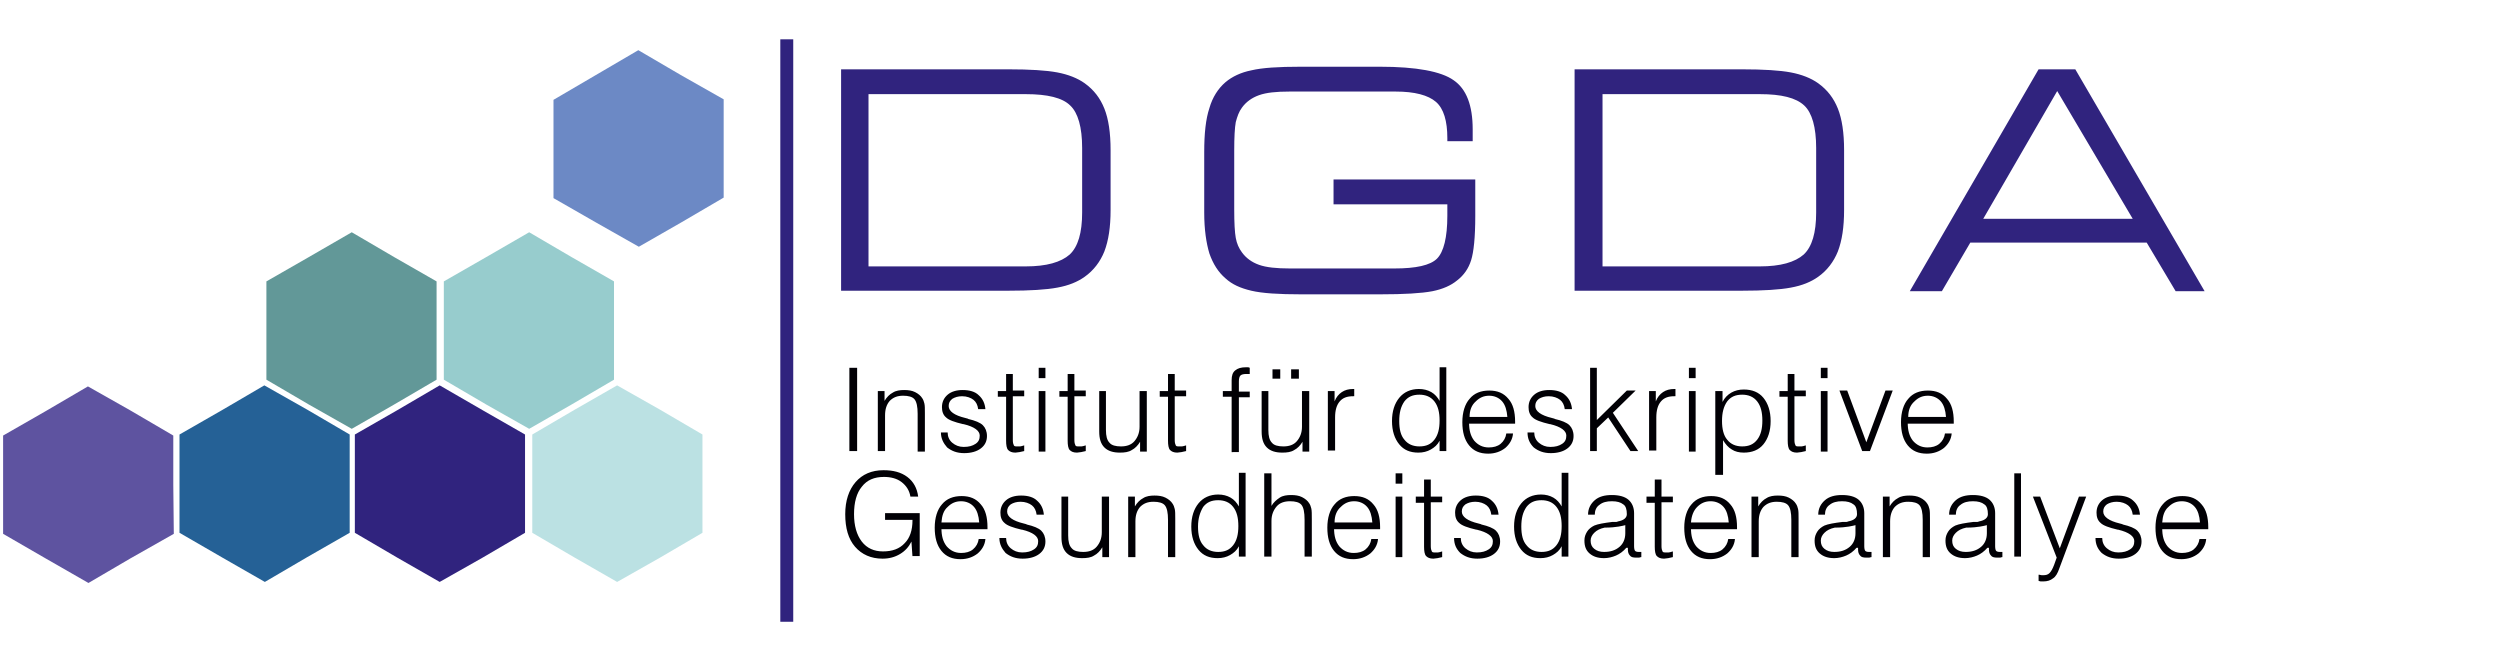
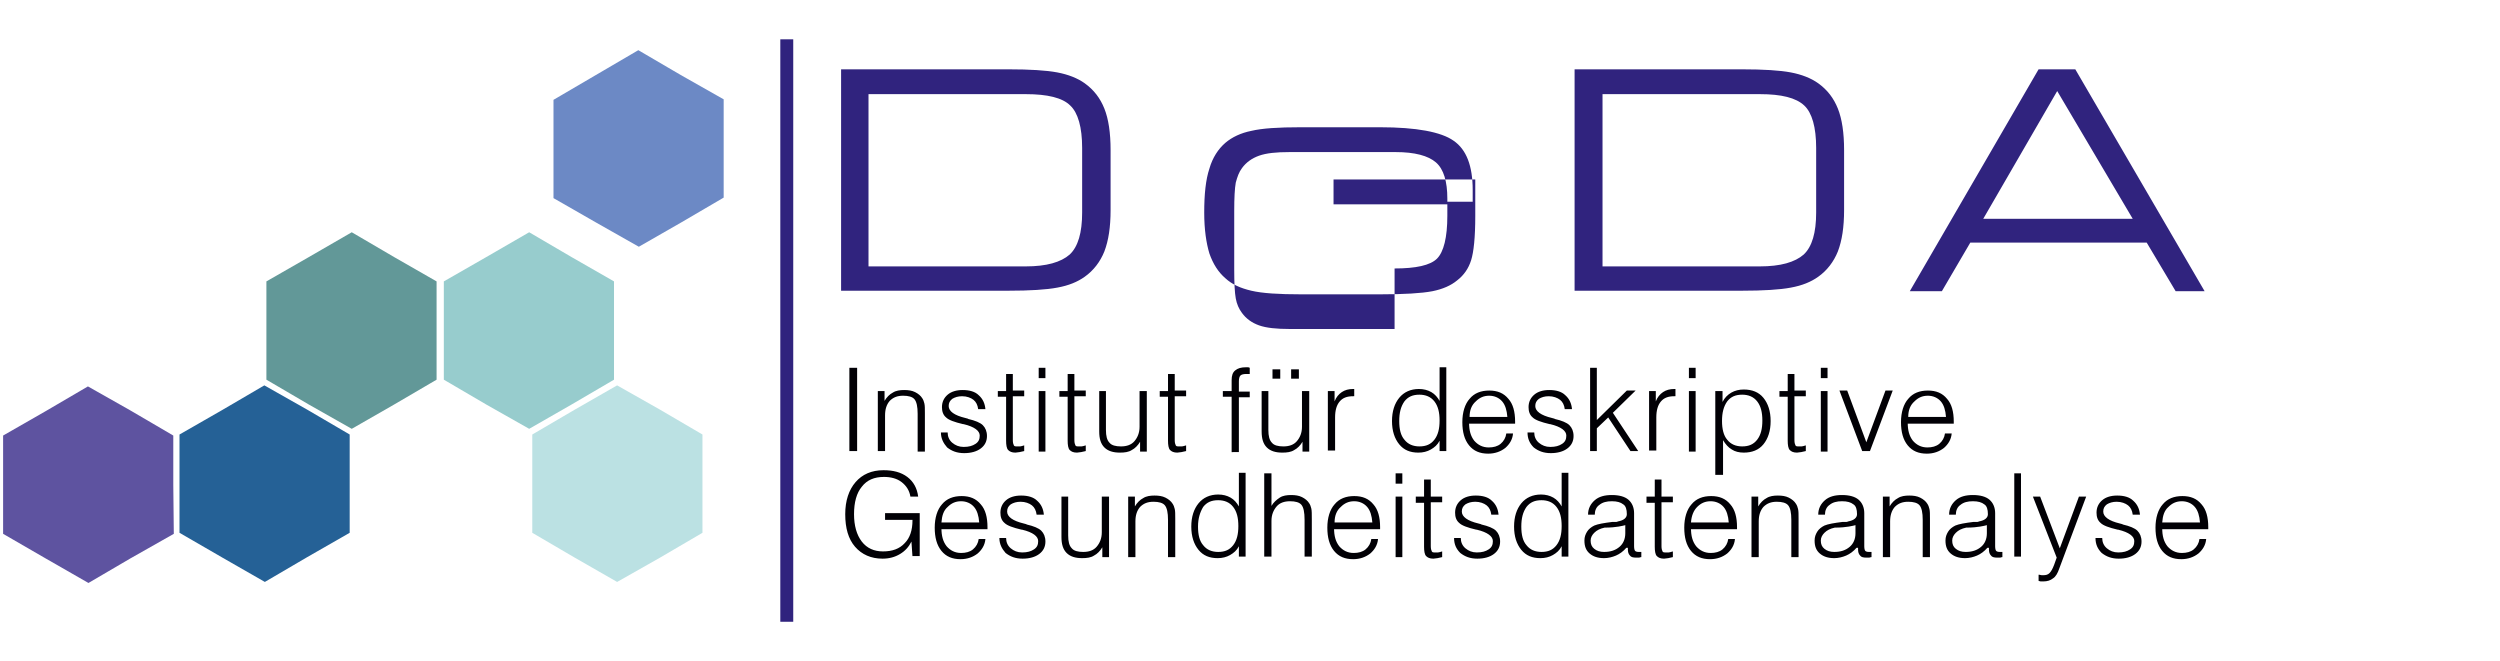
<svg xmlns="http://www.w3.org/2000/svg" version="1.1" id="Ebene_1" x="0px" y="0px" viewBox="0 0 483.3 127.8" style="enable-background:new 0 0 483.3 127.8;" xml:space="preserve">
  <style type="text/css">
	.st0{fill-rule:evenodd;clip-rule:evenodd;fill:#010005;}
	.st1{fill-rule:evenodd;clip-rule:evenodd;fill:#30237E;}
	.st2{fill-rule:evenodd;clip-rule:evenodd;fill:#629898;}
	.st3{fill-rule:evenodd;clip-rule:evenodd;fill:#6C89C5;}
	.st4{fill-rule:evenodd;clip-rule:evenodd;fill:#97CCCD;}
	.st5{fill-rule:evenodd;clip-rule:evenodd;fill:#5E53A0;}
	.st6{fill-rule:evenodd;clip-rule:evenodd;fill:#BBE1E3;}
	.st7{fill-rule:evenodd;clip-rule:evenodd;fill:#256196;}
	.st8{fill-rule:evenodd;clip-rule:evenodd;fill:none;stroke:#30237E;stroke-width:2.499;stroke-miterlimit:22.926;}
</style>
  <g>
    <path class="st0" d="M164.2,87.2V71.1h1.5v16.1H164.2L164.2,87.2z M169.7,87.2V75.6h1.3v1.9c0.4-0.7,1-1.3,1.6-1.6   c0.6-0.4,1.4-0.5,2.2-0.5c0.8,0,1.5,0.1,2.1,0.4c0.6,0.3,1.1,0.7,1.4,1.2c0.2,0.3,0.3,0.6,0.4,1c0.1,0.4,0.1,1,0.1,1.9v0.3v7.1   h-1.4V80c0-1.4-0.2-2.3-0.6-2.8c-0.4-0.5-1.2-0.7-2.2-0.7c-1.1,0-1.9,0.3-2.6,1c-0.6,0.7-0.9,1.6-0.9,2.8v6.9H169.7L169.7,87.2z    M181.9,83.6h1.3c0,0.8,0.3,1.5,0.9,2c0.6,0.5,1.3,0.8,2.2,0.8c1,0,1.7-0.2,2.3-0.6c0.6-0.4,0.8-0.9,0.8-1.6c0-0.9-1-1.7-3.1-2.2   l-0.1,0c-1.7-0.4-2.8-0.8-3.3-1.3c-0.6-0.5-0.8-1.2-0.8-2c0-1,0.4-1.8,1.1-2.4c0.7-0.6,1.7-0.9,2.9-0.9c1.3,0,2.4,0.3,3.1,1   c0.8,0.7,1.2,1.6,1.3,2.7h-1.4c-0.1-0.8-0.4-1.4-0.9-1.8c-0.5-0.4-1.3-0.7-2.2-0.7c-0.8,0-1.4,0.2-1.9,0.5   c-0.5,0.4-0.7,0.8-0.7,1.4c0,1,1.1,1.8,3.2,2.3c0.3,0.1,0.5,0.1,0.6,0.2c1.3,0.3,2.3,0.7,2.8,1.2c0.5,0.5,0.8,1.2,0.8,2.1   c0,1-0.4,1.8-1.2,2.4c-0.8,0.6-1.9,0.9-3.2,0.9c-1.4,0-2.4-0.4-3.3-1.1C182.4,85.7,181.9,84.8,181.9,83.6L181.9,83.6z M195.8,72.2   v3.3h2.2v1.1h-2.2v8.5c0,0.5,0.1,0.8,0.2,1c0.1,0.2,0.3,0.2,0.7,0.2c0.1,0,0.3,0,0.5,0c0.2,0,0.4-0.1,0.8-0.2l0,1.1   c-0.3,0.1-0.6,0.1-0.9,0.2c-0.3,0-0.5,0.1-0.8,0.1c-0.7,0-1.1-0.2-1.4-0.5c-0.3-0.3-0.4-1-0.4-1.8v-8.5h-1.6v-1.1h1.6v-3.3H195.8   L195.8,72.2z M200.8,73.1v-2h1.3v2H200.8L200.8,73.1z M200.8,87.2V75.6h1.3v11.7H200.8L200.8,87.2z M207.7,72.2v3.3h2.2v1.1h-2.2   v8.5c0,0.5,0.1,0.8,0.2,1c0.1,0.2,0.3,0.2,0.7,0.2c0.1,0,0.3,0,0.5,0c0.2,0,0.4-0.1,0.8-0.2l0,1.1c-0.3,0.1-0.6,0.1-0.9,0.2   c-0.3,0-0.5,0.1-0.8,0.1c-0.7,0-1.1-0.2-1.4-0.5c-0.3-0.3-0.4-1-0.4-1.8v-8.5h-1.6v-1.1h1.6v-3.3H207.7L207.7,72.2z M221.7,75.6   v11.7h-1.3v-1.9c-0.4,0.7-1,1.3-1.6,1.6c-0.6,0.4-1.4,0.5-2.3,0.5c-1.3,0-2.3-0.3-3-1c-0.7-0.7-1-1.7-1-3.1v-7.8h1.3v7.5   c0,1.2,0.2,2,0.7,2.5c0.4,0.5,1.2,0.7,2.2,0.7c1.1,0,2-0.3,2.6-1c0.6-0.7,1-1.6,1-2.8v-6.9H221.7L221.7,75.6z M227.1,72.2v3.3h2.2   v1.1h-2.2v8.5c0,0.5,0.1,0.8,0.2,1c0.1,0.2,0.3,0.2,0.7,0.2c0.1,0,0.3,0,0.5,0c0.2,0,0.4-0.1,0.8-0.2l0,1.1   c-0.3,0.1-0.6,0.1-0.9,0.2c-0.3,0-0.5,0.1-0.8,0.1c-0.7,0-1.1-0.2-1.4-0.5c-0.3-0.3-0.4-1-0.4-1.8v-8.5h-1.6v-1.1h1.6v-3.3H227.1   L227.1,72.2z M238.1,87.2V76.7h-1.7v-1.1h1.7v-2.1c0-0.9,0.2-1.5,0.7-1.9s1.1-0.6,2.1-0.6c0.1,0,0.2,0,0.3,0c0.1,0,0.2,0,0.4,0.1   v1.2c0,0-0.1,0-0.1,0c-0.3,0-0.5,0-0.6,0c-0.5,0-0.9,0.1-1.1,0.3c-0.2,0.2-0.3,0.6-0.3,1.1v2h2.1v1.1h-2.1v10.6H238.1L238.1,87.2z    M253.1,75.6v11.7h-1.3v-1.9c-0.4,0.7-1,1.3-1.6,1.6c-0.6,0.4-1.4,0.5-2.3,0.5c-1.3,0-2.3-0.3-3-1c-0.7-0.7-1-1.7-1-3.1v-7.8h1.3   v7.5c0,1.2,0.2,2,0.7,2.5c0.4,0.5,1.2,0.7,2.2,0.7c1.1,0,2-0.3,2.6-1c0.6-0.7,1-1.6,1-2.8v-6.9H253.1L253.1,75.6z M249.6,73.2v-1.8   h1.5v1.8H249.6L249.6,73.2z M246,73.2v-1.8h1.5v1.8H246L246,73.2z M256.7,87.2V75.6h1.3v2c0.3-0.8,0.8-1.4,1.4-1.8   c0.6-0.4,1.3-0.6,2.2-0.6h0.2v1.4h-0.2c-1.2,0-2,0.3-2.6,1c-0.6,0.7-0.9,1.7-0.9,3.1v6.4H256.7L256.7,87.2z M270.5,81.4   c0,1.6,0.3,2.8,1,3.6c0.7,0.9,1.7,1.3,2.9,1.3c1.3,0,2.2-0.4,2.9-1.3c0.7-0.9,1-2.1,1-3.7c0-1.6-0.3-2.8-1-3.7   c-0.7-0.9-1.7-1.3-2.9-1.3c-1.3,0-2.2,0.4-2.9,1.3C270.8,78.6,270.5,79.8,270.5,81.4L270.5,81.4z M279.6,71.1v16.1h-1.3v-2   c-0.4,0.8-1,1.3-1.7,1.7c-0.7,0.4-1.5,0.6-2.4,0.6c-1.6,0-2.8-0.5-3.7-1.6c-0.9-1.1-1.4-2.6-1.4-4.5c0-1.9,0.5-3.4,1.4-4.5   c0.9-1.1,2.2-1.7,3.8-1.7c0.9,0,1.7,0.2,2.4,0.6c0.7,0.4,1.2,1,1.6,1.7v-6.5H279.6L279.6,71.1z M284,81.7L284,81.7   c0,1.5,0.3,2.6,1,3.5c0.7,0.8,1.6,1.3,2.8,1.3c0.9,0,1.7-0.2,2.3-0.7c0.6-0.5,1-1.2,1.1-2h1.3c-0.1,1.2-0.7,2.1-1.5,2.8   c-0.9,0.7-2,1.1-3.3,1.1c-1.6,0-2.8-0.5-3.7-1.6c-0.9-1.1-1.3-2.6-1.3-4.5c0-1.9,0.5-3.5,1.4-4.5c0.9-1.1,2.2-1.6,3.8-1.6   c1.6,0,2.8,0.5,3.7,1.6c0.9,1,1.3,2.5,1.3,4.4v0.4H284L284,81.7z M284.1,80.6l7.3,0c-0.1-1.3-0.4-2.3-1-3c-0.6-0.7-1.5-1.1-2.5-1.1   c-1.1,0-1.9,0.4-2.6,1.1C284.5,78.3,284.1,79.3,284.1,80.6L284.1,80.6z M295.3,83.6h1.3c0,0.8,0.3,1.5,0.9,2   c0.6,0.5,1.3,0.8,2.2,0.8c1,0,1.7-0.2,2.3-0.6c0.6-0.4,0.8-0.9,0.8-1.6c0-0.9-1-1.7-3.1-2.2l-0.1,0c-1.7-0.4-2.8-0.8-3.3-1.3   c-0.6-0.5-0.8-1.2-0.8-2c0-1,0.4-1.8,1.1-2.4c0.7-0.6,1.7-0.9,2.9-0.9c1.3,0,2.4,0.3,3.1,1c0.8,0.7,1.2,1.6,1.3,2.7h-1.4   c-0.1-0.8-0.4-1.4-0.9-1.8c-0.5-0.4-1.3-0.7-2.2-0.7c-0.8,0-1.4,0.2-1.9,0.5c-0.5,0.4-0.7,0.8-0.7,1.4c0,1,1.1,1.8,3.2,2.3   c0.3,0.1,0.5,0.1,0.6,0.2c1.3,0.3,2.3,0.7,2.8,1.2c0.5,0.5,0.8,1.2,0.8,2.1c0,1-0.4,1.8-1.2,2.4c-0.8,0.6-1.9,0.9-3.2,0.9   c-1.4,0-2.4-0.4-3.3-1.1C295.7,85.7,295.3,84.8,295.3,83.6L295.3,83.6z M307.4,87.2V71.1h1.3v10.1l5.8-5.7h1.7l-4.4,4.3l4.9,7.4   h-1.5l-4.3-6.5l-2.2,2.1v4.4H307.4L307.4,87.2z M318.8,87.2V75.6h1.3v2c0.3-0.8,0.8-1.4,1.4-1.8c0.6-0.4,1.3-0.6,2.2-0.6h0.2v1.4   h-0.2c-1.2,0-2,0.3-2.6,1c-0.6,0.7-0.9,1.7-0.9,3.1v6.4H318.8L318.8,87.2z M326.5,73.1v-2h1.3v2H326.5L326.5,73.1z M326.5,87.2   V75.6h1.3v11.7H326.5L326.5,87.2z M332.9,81.4c0,1.5,0.3,2.8,1,3.6c0.7,0.9,1.7,1.3,2.9,1.3c1.3,0,2.2-0.4,2.9-1.3   c0.7-0.9,1-2.1,1-3.7c0-1.6-0.3-2.8-1-3.7c-0.7-0.9-1.7-1.3-2.9-1.3c-1.3,0-2.2,0.4-2.9,1.3C333.2,78.6,332.9,79.8,332.9,81.4   L332.9,81.4z M331.6,91.9V75.6h1.4v2.1c0.4-0.8,1-1.4,1.7-1.8c0.7-0.4,1.5-0.6,2.4-0.6c1.6,0,2.9,0.5,3.8,1.6   c0.9,1.1,1.4,2.6,1.4,4.5c0,1.9-0.5,3.4-1.4,4.5c-0.9,1.1-2.2,1.6-3.8,1.6c-0.9,0-1.7-0.2-2.3-0.6c-0.7-0.4-1.2-1-1.7-1.8v6.7   H331.6L331.6,91.9z M346.9,72.2v3.3h2.2v1.1h-2.2v8.5c0,0.5,0.1,0.8,0.2,1c0.1,0.2,0.3,0.2,0.7,0.2c0.1,0,0.3,0,0.5,0   c0.2,0,0.4-0.1,0.8-0.2l0,1.1c-0.3,0.1-0.6,0.1-0.9,0.2c-0.3,0-0.5,0.1-0.8,0.1c-0.7,0-1.1-0.2-1.4-0.5c-0.3-0.3-0.4-1-0.4-1.8   v-8.5H344v-1.1h1.6v-3.3H346.9L346.9,72.2z M352,73.1v-2h1.3v2H352L352,73.1z M352,87.2V75.6h1.3v11.7H352L352,87.2z M360,87.2   l-4.4-11.7h1.5l3.7,10l3.7-10h1.4l-4.4,11.7H360L360,87.2z M368.8,81.7L368.8,81.7c0,1.5,0.3,2.6,1,3.5c0.7,0.8,1.6,1.3,2.8,1.3   c0.9,0,1.7-0.2,2.3-0.7c0.6-0.5,1-1.2,1.1-2h1.3c-0.1,1.2-0.7,2.1-1.5,2.8c-0.9,0.7-2,1.1-3.3,1.1c-1.6,0-2.8-0.5-3.7-1.6   c-0.9-1.1-1.3-2.6-1.3-4.5c0-1.9,0.5-3.5,1.4-4.5c0.9-1.1,2.2-1.6,3.8-1.6c1.6,0,2.8,0.5,3.7,1.6c0.9,1,1.3,2.5,1.3,4.4v0.4H368.8   L368.8,81.7z M368.9,80.6l7.3,0c-0.1-1.3-0.4-2.3-1-3c-0.6-0.7-1.5-1.1-2.5-1.1c-1.1,0-1.9,0.4-2.6,1.1   C369.3,78.3,368.9,79.3,368.9,80.6L368.9,80.6z M176.4,107.6l-0.2-2.9c-0.5,1-1.2,1.8-2.2,2.4c-1,0.6-2.1,0.9-3.4,0.9   c-2.2,0-4-0.8-5.3-2.3c-1.3-1.5-1.9-3.6-1.9-6.3c0-2.6,0.7-4.7,2-6.2c1.3-1.5,3.1-2.3,5.4-2.3c1.9,0,3.4,0.4,4.6,1.3   c1.2,0.9,1.9,2.2,2.1,3.8h-1.5c-0.2-1.2-0.8-2.1-1.7-2.8c-0.9-0.7-2.1-1-3.4-1c-1.9,0-3.3,0.6-4.3,1.9c-1,1.2-1.5,3-1.5,5.3   c0,2.2,0.5,4,1.5,5.3c1,1.3,2.4,1.9,4.1,1.9c1.8,0,3.2-0.5,4.2-1.6c1-1,1.5-2.5,1.5-4.4v-0.1h-5.3v-1.3h6.7v8.3H176.4L176.4,107.6z    M182,102.1L182,102.1c0,1.5,0.3,2.6,1,3.5c0.7,0.8,1.6,1.3,2.8,1.3c0.9,0,1.7-0.2,2.3-0.7c0.6-0.5,1-1.2,1.1-2h1.3   c-0.1,1.2-0.7,2.1-1.5,2.8c-0.9,0.7-2,1.1-3.3,1.1c-1.6,0-2.8-0.5-3.7-1.6c-0.9-1.1-1.3-2.6-1.3-4.5c0-1.9,0.5-3.5,1.4-4.5   c0.9-1.1,2.2-1.6,3.8-1.6c1.6,0,2.8,0.5,3.7,1.6c0.9,1,1.3,2.5,1.3,4.4v0.4H182L182,102.1z M182,101l7.3,0c-0.1-1.3-0.4-2.3-1-3   c-0.6-0.7-1.5-1.1-2.5-1.1c-1.1,0-1.9,0.4-2.6,1.1C182.4,98.7,182.1,99.7,182,101L182,101z M193.2,104h1.3c0,0.8,0.3,1.5,0.9,2   c0.6,0.5,1.3,0.8,2.2,0.8c1,0,1.7-0.2,2.3-0.6c0.6-0.4,0.8-0.9,0.8-1.6c0-0.9-1-1.7-3.1-2.2l-0.1,0c-1.7-0.4-2.8-0.8-3.3-1.3   c-0.6-0.5-0.8-1.2-0.8-2c0-1,0.4-1.8,1.1-2.4c0.7-0.6,1.7-0.9,2.9-0.9c1.3,0,2.4,0.3,3.1,1c0.8,0.7,1.2,1.6,1.3,2.7h-1.4   c-0.1-0.8-0.4-1.4-0.9-1.8c-0.5-0.4-1.3-0.7-2.2-0.7c-0.8,0-1.4,0.2-1.9,0.5c-0.5,0.4-0.7,0.8-0.7,1.4c0,1,1.1,1.8,3.2,2.3   c0.3,0.1,0.5,0.1,0.6,0.2c1.3,0.3,2.3,0.7,2.8,1.2c0.5,0.5,0.8,1.2,0.8,2.1c0,1-0.4,1.8-1.2,2.4s-1.9,0.9-3.2,0.9   c-1.4,0-2.4-0.4-3.3-1.1C193.7,106.1,193.2,105.2,193.2,104L193.2,104z M214.4,96v11.7h-1.3v-1.9c-0.4,0.7-1,1.3-1.6,1.6   c-0.6,0.4-1.4,0.5-2.3,0.5c-1.3,0-2.3-0.3-3-1c-0.7-0.7-1-1.7-1-3.1V96h1.3v7.5c0,1.2,0.2,2,0.7,2.5c0.4,0.5,1.2,0.7,2.2,0.7   c1.1,0,2-0.3,2.6-1c0.6-0.7,1-1.6,1-2.8V96H214.4L214.4,96z M218.1,107.6V96h1.3v1.9c0.4-0.7,1-1.3,1.6-1.6   c0.6-0.4,1.4-0.5,2.2-0.5c0.8,0,1.5,0.1,2.1,0.4c0.6,0.3,1.1,0.7,1.4,1.2c0.2,0.3,0.3,0.6,0.4,1c0.1,0.4,0.1,1,0.1,1.9v0.3v7.1   h-1.4v-7.2c0-1.4-0.2-2.3-0.6-2.8c-0.4-0.5-1.2-0.7-2.2-0.7c-1.1,0-1.9,0.3-2.6,1c-0.6,0.7-0.9,1.6-0.9,2.8v6.9H218.1L218.1,107.6z    M231.6,101.8c0,1.6,0.3,2.8,1,3.6c0.7,0.9,1.7,1.3,2.9,1.3c1.3,0,2.2-0.4,2.9-1.3c0.7-0.9,1-2.1,1-3.7c0-1.6-0.3-2.8-1-3.7   c-0.7-0.9-1.7-1.3-2.9-1.3c-1.3,0-2.2,0.4-2.9,1.3C232,99,231.6,100.2,231.6,101.8L231.6,101.8z M240.8,91.5v16.1h-1.3v-2   c-0.4,0.8-1,1.3-1.7,1.7c-0.7,0.4-1.5,0.6-2.4,0.6c-1.6,0-2.8-0.5-3.7-1.6c-0.9-1.1-1.4-2.6-1.4-4.5c0-1.9,0.5-3.4,1.4-4.5   c0.9-1.1,2.2-1.7,3.8-1.7c0.9,0,1.7,0.2,2.4,0.6c0.7,0.4,1.2,1,1.6,1.7v-6.5H240.8L240.8,91.5z M244.4,107.6V91.5h1.4v6.3   c0.4-0.7,1-1.2,1.6-1.6c0.6-0.4,1.4-0.5,2.2-0.5c0.8,0,1.5,0.1,2.1,0.4c0.6,0.3,1.1,0.7,1.4,1.2c0.2,0.3,0.3,0.6,0.4,1   c0.1,0.4,0.1,1.1,0.1,2.2v7.1h-1.4v-7.1c0-1.5-0.2-2.4-0.6-2.9c-0.4-0.5-1.2-0.7-2.2-0.7c-1.1,0-2,0.3-2.6,1c-0.6,0.7-1,1.6-1,2.8   v6.9H244.4L244.4,107.6z M257.9,102.1L257.9,102.1c0,1.5,0.3,2.6,1,3.5c0.7,0.8,1.6,1.3,2.8,1.3c0.9,0,1.7-0.2,2.3-0.7   c0.6-0.5,1-1.2,1.1-2h1.3c-0.1,1.2-0.7,2.1-1.5,2.8c-0.9,0.7-2,1.1-3.3,1.1c-1.6,0-2.8-0.5-3.7-1.6c-0.9-1.1-1.3-2.6-1.3-4.5   c0-1.9,0.5-3.5,1.4-4.5c0.9-1.1,2.2-1.6,3.8-1.6c1.6,0,2.8,0.5,3.7,1.6c0.9,1,1.3,2.5,1.3,4.4v0.4H257.9L257.9,102.1z M258,101   l7.3,0c-0.1-1.3-0.4-2.3-1-3c-0.6-0.7-1.5-1.1-2.5-1.1c-1.1,0-1.9,0.4-2.6,1.1C258.4,98.7,258,99.7,258,101L258,101z M269.8,93.5   v-2h1.3v2H269.8L269.8,93.5z M269.8,107.6V96h1.3v11.7H269.8L269.8,107.6z M276.6,92.6V96h2.2v1.1h-2.2v8.5c0,0.5,0.1,0.8,0.2,1   c0.1,0.2,0.3,0.2,0.7,0.2c0.1,0,0.3,0,0.5,0c0.2,0,0.4-0.1,0.8-0.2l0,1.1c-0.3,0.1-0.6,0.1-0.9,0.2c-0.3,0-0.5,0.1-0.8,0.1   c-0.7,0-1.1-0.2-1.4-0.5c-0.3-0.3-0.4-1-0.4-1.8v-8.5h-1.6V96h1.6v-3.3H276.6L276.6,92.6z M281.1,104h1.3c0,0.8,0.3,1.5,0.9,2   c0.6,0.5,1.3,0.8,2.2,0.8c1,0,1.7-0.2,2.3-0.6c0.6-0.4,0.8-0.9,0.8-1.6c0-0.9-1-1.7-3.1-2.2l-0.1,0c-1.7-0.4-2.8-0.8-3.3-1.3   c-0.6-0.5-0.8-1.2-0.8-2c0-1,0.4-1.8,1.1-2.4c0.7-0.6,1.7-0.9,2.9-0.9c1.3,0,2.4,0.3,3.1,1c0.8,0.7,1.2,1.6,1.3,2.7h-1.4   c-0.1-0.8-0.4-1.4-0.9-1.8c-0.5-0.4-1.3-0.7-2.2-0.7c-0.8,0-1.4,0.2-1.9,0.5c-0.5,0.4-0.7,0.8-0.7,1.4c0,1,1.1,1.8,3.2,2.3   c0.3,0.1,0.5,0.1,0.6,0.2c1.3,0.3,2.3,0.7,2.8,1.2c0.5,0.5,0.8,1.2,0.8,2.1c0,1-0.4,1.8-1.2,2.4s-1.9,0.9-3.2,0.9   c-1.4,0-2.4-0.4-3.3-1.1C281.5,106.1,281.1,105.2,281.1,104L281.1,104z M294.1,101.8c0,1.6,0.3,2.8,1,3.6c0.7,0.9,1.7,1.3,2.9,1.3   c1.3,0,2.2-0.4,2.9-1.3c0.7-0.9,1-2.1,1-3.7c0-1.6-0.3-2.8-1-3.7c-0.7-0.9-1.7-1.3-2.9-1.3c-1.3,0-2.2,0.4-2.9,1.3   C294.4,99,294.1,100.2,294.1,101.8L294.1,101.8z M303.2,91.5v16.1h-1.3v-2c-0.4,0.8-1,1.3-1.7,1.7c-0.7,0.4-1.5,0.6-2.4,0.6   c-1.6,0-2.8-0.5-3.7-1.6c-0.9-1.1-1.4-2.6-1.4-4.5c0-1.9,0.5-3.4,1.4-4.5c0.9-1.1,2.2-1.7,3.8-1.7c0.9,0,1.7,0.2,2.4,0.6   c0.7,0.4,1.2,1,1.6,1.7v-6.5H303.2L303.2,91.5z M314.3,101.5c-0.4,0.1-0.8,0.2-1.4,0.3c-0.6,0.1-1.5,0.2-2.7,0.2   c-0.9,0.2-1.5,0.5-2,1c-0.4,0.4-0.7,0.9-0.7,1.5c0,0.7,0.2,1.2,0.7,1.6c0.5,0.4,1.1,0.6,1.9,0.6c1.2,0,2.2-0.3,3-1   c0.7-0.6,1.1-1.5,1.1-2.6V101.5L314.3,101.5z M314.4,105.9c-0.6,0.7-1.3,1.2-2,1.5c-0.7,0.3-1.5,0.5-2.3,0.5   c-1.2,0-2.1-0.3-2.8-0.9c-0.7-0.6-1-1.4-1-2.5c0-0.7,0.2-1.2,0.5-1.7c0.3-0.5,0.8-0.9,1.4-1.2c0.7-0.3,1.9-0.5,3.5-0.7   c0.3,0,0.6,0,0.7,0c0.1,0,0.2,0,0.4-0.1c1.1-0.2,1.7-0.7,1.7-1.4c0-0.9-0.2-1.6-0.7-1.9c-0.5-0.4-1.2-0.6-2.2-0.6   c-1,0-1.8,0.2-2.4,0.7c-0.6,0.4-0.9,1.1-0.9,1.9l-1.3,0c0-1.2,0.5-2.1,1.3-2.8c0.8-0.7,1.9-1,3.3-1c1.4,0,2.5,0.3,3.2,0.9   c0.7,0.6,1.1,1.5,1.1,2.6v6.4c0,0.5,0.1,0.8,0.2,0.9c0.1,0.1,0.3,0.2,0.7,0.2c0.1,0,0.2,0,0.3,0c0.1,0,0.1,0,0.2,0v1   c-0.2,0-0.3,0.1-0.5,0.1c-0.2,0-0.3,0-0.5,0c-0.6,0-1-0.1-1.2-0.4c-0.3-0.3-0.4-0.7-0.4-1.2V105.9L314.4,105.9z M321.2,92.6V96h2.2   v1.1h-2.2v8.5c0,0.5,0.1,0.8,0.2,1c0.1,0.2,0.3,0.2,0.7,0.2c0.1,0,0.3,0,0.5,0c0.2,0,0.4-0.1,0.8-0.2l0,1.1   c-0.3,0.1-0.6,0.1-0.9,0.2c-0.3,0-0.5,0.1-0.8,0.1c-0.7,0-1.1-0.2-1.4-0.5c-0.3-0.3-0.4-1-0.4-1.8v-8.5h-1.6V96h1.6v-3.3H321.2   L321.2,92.6z M326.9,102.1L326.9,102.1c0,1.5,0.3,2.6,1,3.5c0.7,0.8,1.6,1.3,2.8,1.3c0.9,0,1.7-0.2,2.3-0.7c0.6-0.5,1-1.2,1.1-2   h1.3c-0.1,1.2-0.7,2.1-1.5,2.8c-0.9,0.7-2,1.1-3.3,1.1c-1.6,0-2.8-0.5-3.7-1.6c-0.9-1.1-1.3-2.6-1.3-4.5c0-1.9,0.5-3.5,1.4-4.5   c0.9-1.1,2.2-1.6,3.8-1.6c1.6,0,2.8,0.5,3.7,1.6c0.9,1,1.3,2.5,1.3,4.4v0.4H326.9L326.9,102.1z M326.9,101l7.3,0   c-0.1-1.3-0.4-2.3-1-3c-0.6-0.7-1.5-1.1-2.5-1.1c-1.1,0-1.9,0.4-2.6,1.1C327.4,98.7,327,99.7,326.9,101L326.9,101z M338.6,107.6V96   h1.3v1.9c0.4-0.7,1-1.3,1.6-1.6c0.6-0.4,1.4-0.5,2.2-0.5c0.8,0,1.5,0.1,2.1,0.4c0.6,0.3,1.1,0.7,1.4,1.2c0.2,0.3,0.3,0.6,0.4,1   c0.1,0.4,0.1,1,0.1,1.9v0.3v7.1h-1.4v-7.2c0-1.4-0.2-2.3-0.6-2.8c-0.4-0.5-1.2-0.7-2.2-0.7c-1.1,0-1.9,0.3-2.6,1   c-0.6,0.7-0.9,1.6-0.9,2.8v6.9H338.6L338.6,107.6z M358.8,101.5c-0.4,0.1-0.8,0.2-1.4,0.3c-0.6,0.1-1.5,0.2-2.7,0.2   c-0.9,0.2-1.5,0.5-2,1c-0.4,0.4-0.7,0.9-0.7,1.5c0,0.7,0.2,1.2,0.7,1.6c0.5,0.4,1.1,0.6,1.9,0.6c1.2,0,2.2-0.3,3-1   c0.7-0.6,1.1-1.5,1.1-2.6V101.5L358.8,101.5z M358.9,105.9c-0.6,0.7-1.3,1.2-2,1.5c-0.7,0.3-1.5,0.5-2.3,0.5   c-1.2,0-2.1-0.3-2.8-0.9c-0.7-0.6-1-1.4-1-2.5c0-0.7,0.2-1.2,0.5-1.7c0.3-0.5,0.8-0.9,1.4-1.2c0.7-0.3,1.9-0.5,3.5-0.7   c0.3,0,0.6,0,0.7,0c0.1,0,0.2,0,0.4-0.1c1.1-0.2,1.7-0.7,1.7-1.4c0-0.9-0.2-1.6-0.7-1.9c-0.5-0.4-1.2-0.6-2.2-0.6   c-1,0-1.8,0.2-2.4,0.7c-0.6,0.4-0.9,1.1-0.9,1.9l-1.3,0c0-1.2,0.5-2.1,1.3-2.8c0.8-0.7,1.9-1,3.3-1c1.4,0,2.5,0.3,3.2,0.9   c0.7,0.6,1.1,1.5,1.1,2.6v6.4c0,0.5,0.1,0.8,0.2,0.9c0.1,0.1,0.3,0.2,0.7,0.2c0.1,0,0.2,0,0.3,0c0.1,0,0.1,0,0.2,0v1   c-0.2,0-0.3,0.1-0.5,0.1c-0.2,0-0.3,0-0.5,0c-0.6,0-1-0.1-1.2-0.4c-0.3-0.3-0.4-0.7-0.4-1.2V105.9L358.9,105.9z M364,107.6V96h1.3   v1.9c0.4-0.7,1-1.3,1.6-1.6c0.6-0.4,1.4-0.5,2.2-0.5c0.8,0,1.5,0.1,2.1,0.4c0.6,0.3,1.1,0.7,1.4,1.2c0.2,0.3,0.3,0.6,0.4,1   c0.1,0.4,0.1,1,0.1,1.9v0.3v7.1h-1.4v-7.2c0-1.4-0.2-2.3-0.6-2.8c-0.4-0.5-1.2-0.7-2.2-0.7c-1.1,0-1.9,0.3-2.6,1   c-0.6,0.7-0.9,1.6-0.9,2.8v6.9H364z" />
    <path class="st0" d="M384.2,101.5c-0.4,0.1-0.8,0.2-1.4,0.3c-0.6,0.1-1.5,0.2-2.7,0.2c-0.9,0.2-1.5,0.5-2,1   c-0.4,0.4-0.7,0.9-0.7,1.5c0,0.7,0.2,1.2,0.7,1.6c0.5,0.4,1.1,0.6,1.9,0.6c1.2,0,2.2-0.3,3-1c0.7-0.6,1.1-1.5,1.1-2.6V101.5   L384.2,101.5z M384.2,105.9c-0.6,0.7-1.3,1.2-2,1.5c-0.7,0.3-1.5,0.5-2.3,0.5c-1.2,0-2.1-0.3-2.8-0.9c-0.7-0.6-1-1.4-1-2.5   c0-0.7,0.2-1.2,0.5-1.7c0.3-0.5,0.8-0.9,1.4-1.2c0.7-0.3,1.9-0.5,3.5-0.7c0.3,0,0.6,0,0.7,0c0.1,0,0.2,0,0.4-0.1   c1.1-0.2,1.7-0.7,1.7-1.4c0-0.9-0.2-1.6-0.7-1.9c-0.5-0.4-1.2-0.6-2.2-0.6c-1,0-1.8,0.2-2.4,0.7c-0.6,0.4-0.9,1.1-0.9,1.9l-1.3,0   c0-1.2,0.5-2.1,1.3-2.8c0.8-0.7,1.9-1,3.3-1c1.4,0,2.5,0.3,3.2,0.9c0.7,0.6,1.1,1.5,1.1,2.6v6.4c0,0.5,0.1,0.8,0.2,0.9   c0.1,0.1,0.3,0.2,0.7,0.2c0.1,0,0.2,0,0.3,0c0.1,0,0.1,0,0.2,0v1c-0.2,0-0.3,0.1-0.5,0.1c-0.2,0-0.3,0-0.5,0c-0.6,0-1-0.1-1.2-0.4   c-0.3-0.3-0.4-0.7-0.4-1.2V105.9L384.2,105.9z M389.4,107.6V91.5h1.3v16.1H389.4L389.4,107.6z M398.1,109.9   c-0.3,0.9-0.7,1.6-1.2,1.9c-0.5,0.4-1.1,0.6-1.9,0.6c-0.2,0-0.4,0-0.5,0c-0.1,0-0.3-0.1-0.4-0.1v-1.2c0.3,0,0.4,0.1,0.6,0.1   c0.1,0,0.3,0,0.3,0c0.5,0,0.9-0.1,1.2-0.4c0.3-0.3,0.6-0.8,0.9-1.6l0.5-1.4L393,96h1.4l3.8,10l3.7-10h1.4L398.1,109.9L398.1,109.9z    M405.1,104h1.3c0,0.8,0.3,1.5,0.9,2c0.6,0.5,1.3,0.8,2.2,0.8c1,0,1.7-0.2,2.3-0.6c0.6-0.4,0.8-0.9,0.8-1.6c0-0.9-1-1.7-3.1-2.2   l-0.1,0c-1.7-0.4-2.8-0.8-3.3-1.3c-0.6-0.5-0.8-1.2-0.8-2c0-1,0.4-1.8,1.1-2.4c0.7-0.6,1.7-0.9,2.9-0.9c1.3,0,2.4,0.3,3.1,1   c0.8,0.7,1.2,1.6,1.3,2.7h-1.4c-0.1-0.8-0.4-1.4-0.9-1.8c-0.5-0.4-1.3-0.7-2.2-0.7c-0.8,0-1.4,0.2-1.9,0.5   c-0.5,0.4-0.7,0.8-0.7,1.4c0,1,1.1,1.8,3.2,2.3c0.3,0.1,0.5,0.1,0.6,0.2c1.3,0.3,2.3,0.7,2.8,1.2c0.5,0.5,0.8,1.2,0.8,2.1   c0,1-0.4,1.8-1.2,2.4c-0.8,0.6-1.9,0.9-3.2,0.9c-1.4,0-2.4-0.4-3.3-1.1C405.5,106.1,405.1,105.2,405.1,104L405.1,104z M418,102.1   L418,102.1c0,1.5,0.3,2.6,1,3.5c0.7,0.8,1.6,1.3,2.8,1.3c0.9,0,1.7-0.2,2.3-0.7c0.6-0.5,1-1.2,1.1-2h1.3c-0.1,1.2-0.7,2.1-1.5,2.8   c-0.9,0.7-2,1.1-3.3,1.1c-1.6,0-2.8-0.5-3.7-1.6c-0.9-1.1-1.3-2.6-1.3-4.5c0-1.9,0.5-3.5,1.4-4.5c0.9-1.1,2.2-1.6,3.8-1.6   c1.6,0,2.8,0.5,3.7,1.6c0.9,1,1.3,2.5,1.3,4.4v0.4H418L418,102.1z M418,101l7.3,0c-0.1-1.3-0.4-2.3-1-3c-0.6-0.7-1.5-1.1-2.5-1.1   c-1.1,0-1.9,0.4-2.6,1.1C418.4,98.7,418.1,99.7,418,101z" />
  </g>
-   <path class="st1" d="M198.3,18.2h-30.4v33.3h30.4c4,0,6.8-0.8,8.5-2.3c1.6-1.5,2.4-4.2,2.4-8.1V28.6c0-4-0.8-6.8-2.3-8.2  C205.4,18.9,202.5,18.2,198.3,18.2L198.3,18.2z M194.9,13.4c4.2,0,7.4,0.2,9.5,0.6c2.1,0.4,3.9,1.1,5.3,2.1c1.8,1.3,3,2.9,3.8,4.9  c0.8,2,1.2,4.7,1.2,8v11.6c0,3.3-0.4,5.9-1.2,8c-0.8,2-2.1,3.7-3.8,4.9c-1.4,1-3.1,1.7-5.3,2.1c-2.1,0.4-5.3,0.6-9.5,0.6h-32.3V13.4  H194.9L194.9,13.4z M269.6,51.9c4.1,0,6.9-0.6,8.2-1.9c1.3-1.3,2-4.1,2-8.3v-2.2h-22v-4.8h27.4v7c0,4.2-0.3,7-0.8,8.6  c-0.5,1.6-1.4,2.9-2.7,3.9c-1.2,1-2.8,1.7-4.8,2.1c-2.1,0.4-5.4,0.6-10.1,0.6h-15.3c-4.3,0-7.5-0.2-9.6-0.7c-2.1-0.5-3.7-1.2-5-2.4  c-1.4-1.2-2.4-2.8-3.1-4.8c-0.6-2-1-4.6-1-7.9V29.4c0-3.6,0.3-6.4,1-8.5c0.6-2.1,1.7-3.8,3.1-5c1.3-1.1,3-1.9,5-2.3  c2.1-0.5,5.2-0.7,9.5-0.7h15.4c7,0,11.8,0.9,14.2,2.6c2.5,1.7,3.7,4.9,3.7,9.5c0,0.6,0,1.1,0,1.4c0,0.3,0,0.6,0,0.9h-4.9v-0.6  c0-3.3-0.7-5.7-2.2-7c-1.5-1.3-4.1-2-7.8-2h-20.5c-2.6,0-4.5,0.2-5.9,0.7c-1.4,0.5-2.5,1.3-3.3,2.4c-0.6,0.8-0.9,1.7-1.2,2.8  c-0.2,1.1-0.3,2.9-0.3,5.5v0.8v10.6c0,2.6,0.1,4.4,0.3,5.5c0.2,1.1,0.6,2,1.2,2.8c0.8,1.1,1.9,1.9,3.3,2.4c1.4,0.5,3.4,0.7,5.9,0.7  H269.6L269.6,51.9z M340.2,18.2h-30.4v33.3h30.4c4,0,6.8-0.8,8.5-2.3c1.6-1.5,2.4-4.2,2.4-8.1V28.6c0-4-0.8-6.8-2.3-8.2  C347.2,18.9,344.4,18.2,340.2,18.2L340.2,18.2z M336.7,13.4c4.2,0,7.4,0.2,9.5,0.6c2.1,0.4,3.9,1.1,5.3,2.1c1.8,1.3,3,2.9,3.8,4.9  c0.8,2,1.2,4.7,1.2,8v11.6c0,3.3-0.4,5.9-1.2,8c-0.8,2-2.1,3.7-3.8,4.9c-1.4,1-3.1,1.7-5.3,2.1c-2.1,0.4-5.3,0.6-9.5,0.6h-32.3V13.4  H336.7L336.7,13.4z M383.4,42.3h28.9l-14.6-24.7L383.4,42.3L383.4,42.3z M369.2,56.3l24.9-42.9h7.1l25,42.9h-5.6l-5.6-9.4h-34.1  l-5.5,9.4H369.2z" />
+   <path class="st1" d="M198.3,18.2h-30.4v33.3h30.4c4,0,6.8-0.8,8.5-2.3c1.6-1.5,2.4-4.2,2.4-8.1V28.6c0-4-0.8-6.8-2.3-8.2  C205.4,18.9,202.5,18.2,198.3,18.2L198.3,18.2z M194.9,13.4c4.2,0,7.4,0.2,9.5,0.6c2.1,0.4,3.9,1.1,5.3,2.1c1.8,1.3,3,2.9,3.8,4.9  c0.8,2,1.2,4.7,1.2,8v11.6c0,3.3-0.4,5.9-1.2,8c-0.8,2-2.1,3.7-3.8,4.9c-1.4,1-3.1,1.7-5.3,2.1c-2.1,0.4-5.3,0.6-9.5,0.6h-32.3V13.4  H194.9L194.9,13.4z M269.6,51.9c4.1,0,6.9-0.6,8.2-1.9c1.3-1.3,2-4.1,2-8.3v-2.2h-22v-4.8h27.4v7c0,4.2-0.3,7-0.8,8.6  c-0.5,1.6-1.4,2.9-2.7,3.9c-1.2,1-2.8,1.7-4.8,2.1c-2.1,0.4-5.4,0.6-10.1,0.6h-15.3c-4.3,0-7.5-0.2-9.6-0.7c-2.1-0.5-3.7-1.2-5-2.4  c-1.4-1.2-2.4-2.8-3.1-4.8c-0.6-2-1-4.6-1-7.9c0-3.6,0.3-6.4,1-8.5c0.6-2.1,1.7-3.8,3.1-5c1.3-1.1,3-1.9,5-2.3  c2.1-0.5,5.2-0.7,9.5-0.7h15.4c7,0,11.8,0.9,14.2,2.6c2.5,1.7,3.7,4.9,3.7,9.5c0,0.6,0,1.1,0,1.4c0,0.3,0,0.6,0,0.9h-4.9v-0.6  c0-3.3-0.7-5.7-2.2-7c-1.5-1.3-4.1-2-7.8-2h-20.5c-2.6,0-4.5,0.2-5.9,0.7c-1.4,0.5-2.5,1.3-3.3,2.4c-0.6,0.8-0.9,1.7-1.2,2.8  c-0.2,1.1-0.3,2.9-0.3,5.5v0.8v10.6c0,2.6,0.1,4.4,0.3,5.5c0.2,1.1,0.6,2,1.2,2.8c0.8,1.1,1.9,1.9,3.3,2.4c1.4,0.5,3.4,0.7,5.9,0.7  H269.6L269.6,51.9z M340.2,18.2h-30.4v33.3h30.4c4,0,6.8-0.8,8.5-2.3c1.6-1.5,2.4-4.2,2.4-8.1V28.6c0-4-0.8-6.8-2.3-8.2  C347.2,18.9,344.4,18.2,340.2,18.2L340.2,18.2z M336.7,13.4c4.2,0,7.4,0.2,9.5,0.6c2.1,0.4,3.9,1.1,5.3,2.1c1.8,1.3,3,2.9,3.8,4.9  c0.8,2,1.2,4.7,1.2,8v11.6c0,3.3-0.4,5.9-1.2,8c-0.8,2-2.1,3.7-3.8,4.9c-1.4,1-3.1,1.7-5.3,2.1c-2.1,0.4-5.3,0.6-9.5,0.6h-32.3V13.4  H336.7L336.7,13.4z M383.4,42.3h28.9l-14.6-24.7L383.4,42.3L383.4,42.3z M369.2,56.3l24.9-42.9h7.1l25,42.9h-5.6l-5.6-9.4h-34.1  l-5.5,9.4H369.2z" />
  <polygon class="st2" points="68,44.9 76.2,49.7 84.4,54.4 84.4,63.9 84.4,73.4 76.2,78.2 68,82.9 59.7,78.2 51.5,73.4 51.5,63.9   51.5,54.4 59.7,49.7 " />
  <polygon class="st3" points="123.5,47.7 115.2,43 107,38.3 107,28.8 107,19.3 115.2,14.5 123.4,9.7 131.6,14.5 139.9,19.2   139.9,28.7 139.9,38.2 131.7,43 " />
  <polygon class="st4" points="102.3,44.9 110.5,49.7 118.7,54.4 118.7,63.9 118.7,73.4 110.5,78.2 102.3,82.9 94,78.2 85.8,73.4   85.8,63.9 85.8,54.4 94,49.7 " />
  <polygon class="st5" points="17.1,112.7 8.9,108 0.6,103.2 0.6,93.7 0.6,84.2 8.8,79.5 17,74.7 25.3,79.4 33.5,84.2 33.5,93.7   33.6,103.2 25.3,107.9 " />
-   <polygon class="st1" points="85,74.5 93.3,79.3 101.5,84 101.5,93.5 101.5,103 93.3,107.8 85,112.5 76.8,107.8 68.6,103 68.6,93.5   68.6,84 76.8,79.3 " />
  <polygon class="st6" points="119.3,74.5 127.6,79.2 135.8,84 135.8,93.5 135.8,103 127.6,107.8 119.3,112.5 111.1,107.8 102.9,103   102.9,93.5 102.9,84 111.1,79.2 " />
  <polygon class="st7" points="51.2,112.5 43,107.8 34.7,103 34.7,93.5 34.7,84 42.9,79.3 51.1,74.5 59.4,79.2 67.6,84 67.6,93.5   67.6,103 59.4,107.7 " />
  <line class="st8" x1="152.1" y1="120.2" x2="152.1" y2="7.6" />
</svg>